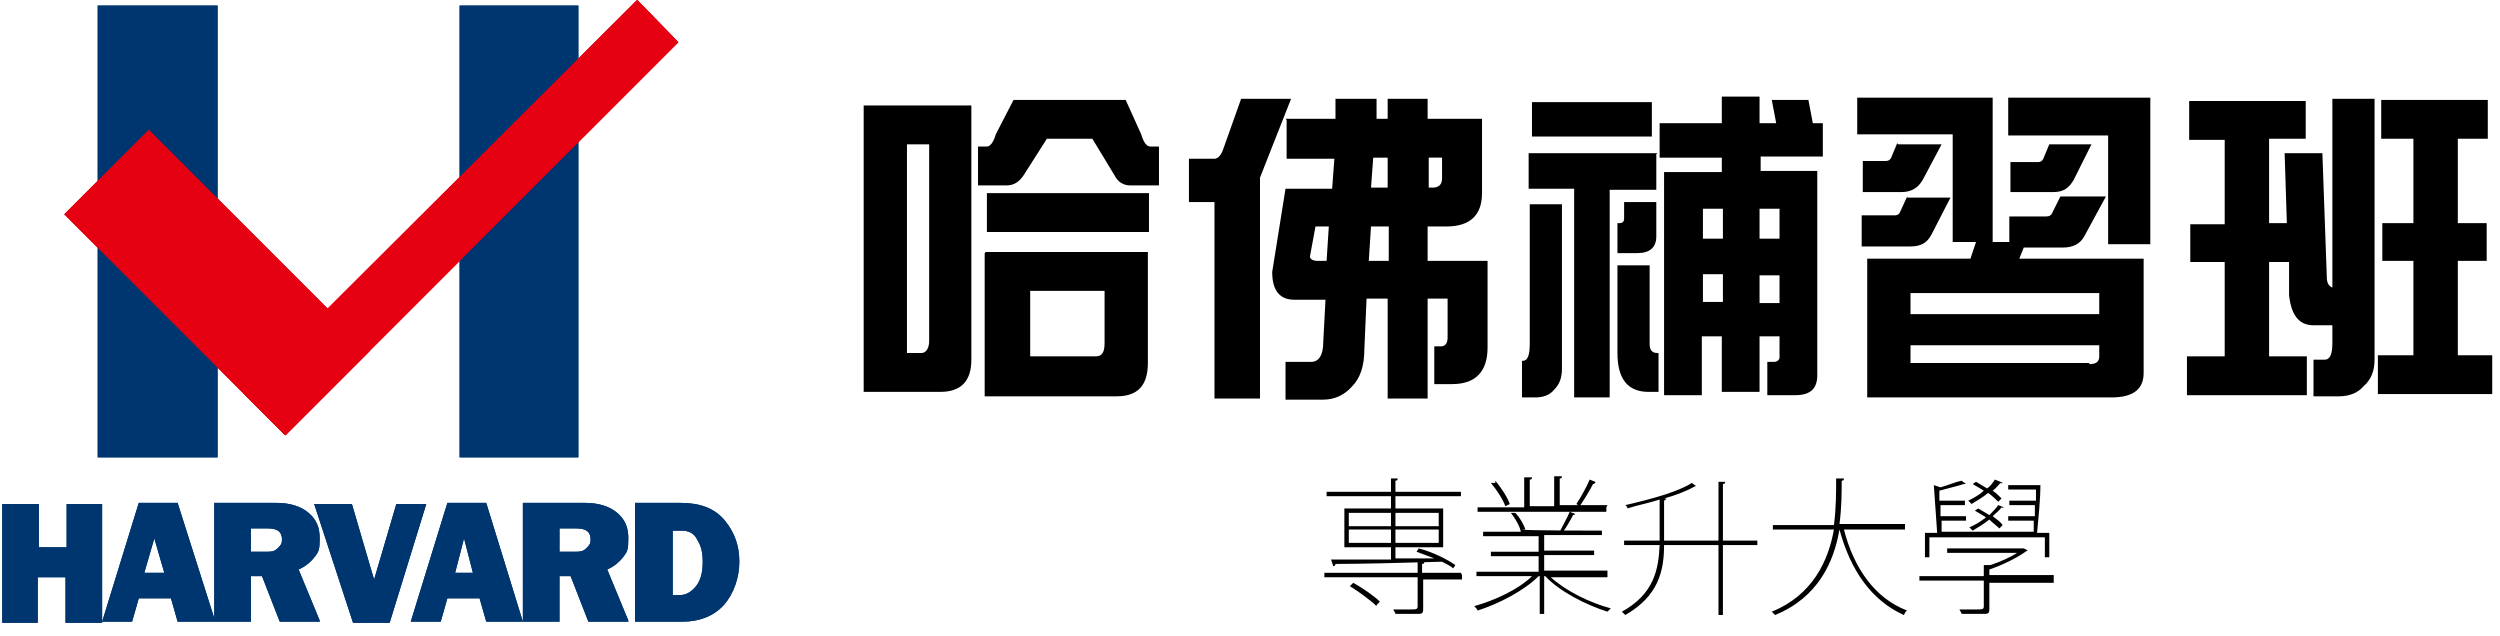
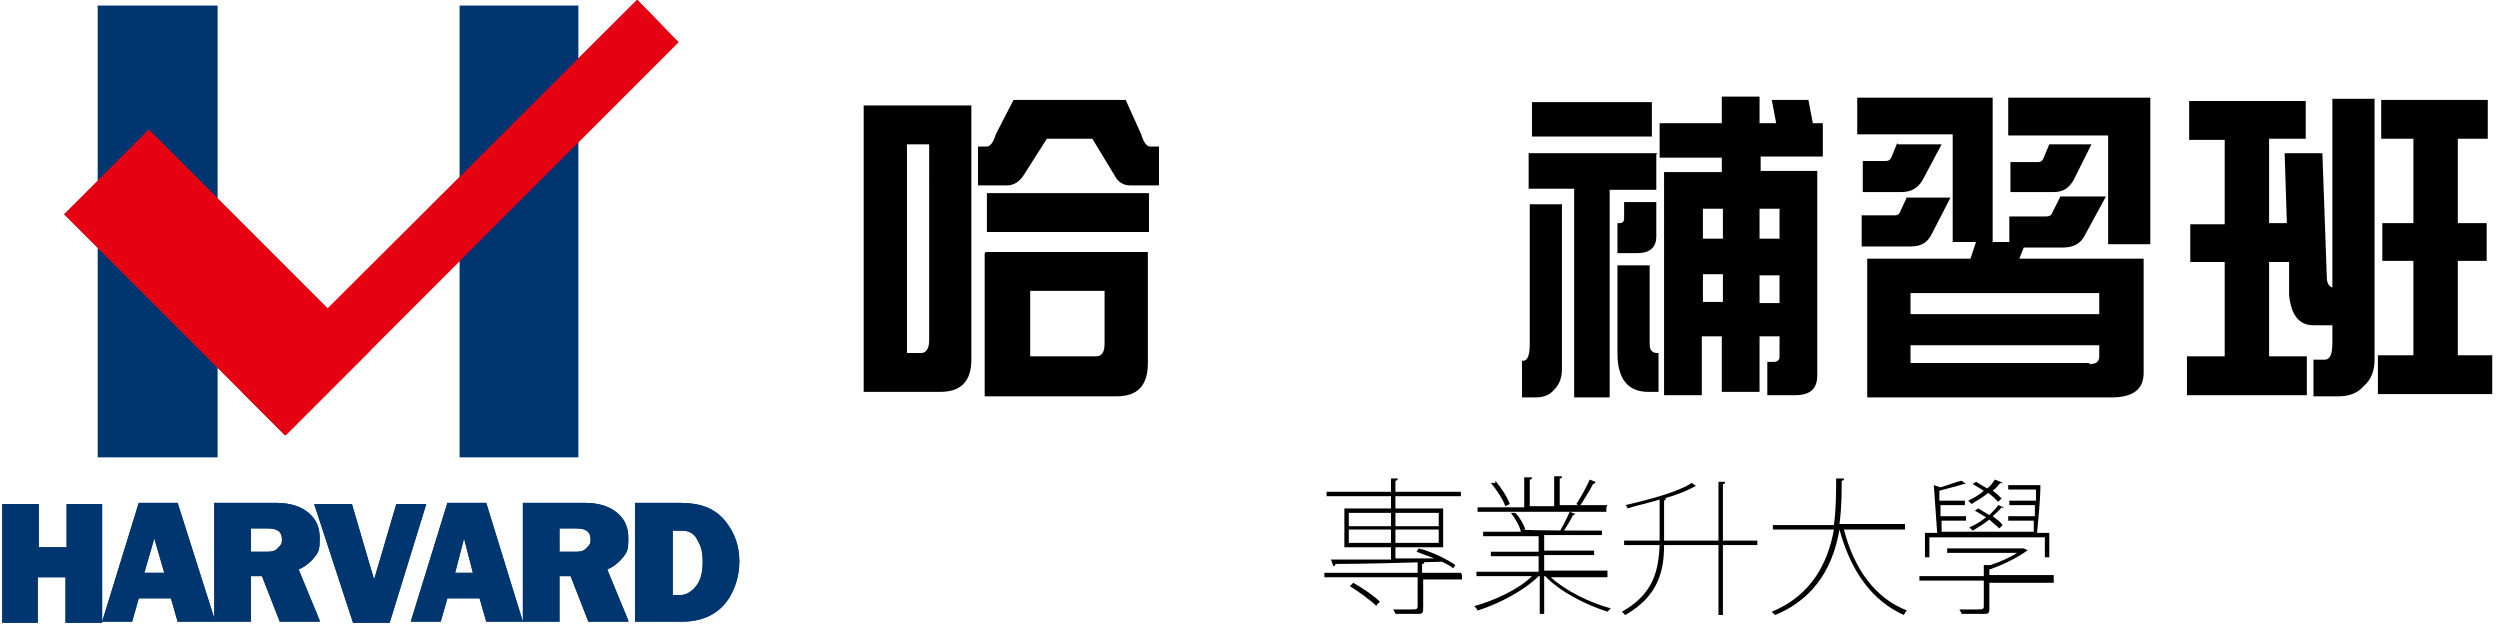
<svg xmlns="http://www.w3.org/2000/svg" id="_圖層_1" data-name="圖層 1" version="1.1" viewBox="0 0 225.2 57.3">
  <defs>
    <style>
      .cls-1 {
        fill: #003670;
      }

      .cls-1, .cls-2, .cls-3, .cls-4 {
        stroke-width: 0px;
      }

      .cls-2 {
        fill: none;
      }

      .cls-3 {
        fill: #000;
      }

      .cls-4 {
        fill: #e50012;
      }
    </style>
    <clipPath id="clippath">
      <line class="cls-2" x1="-161.9" y1="-33.8" x2="-161.9" y2="-178.8" />
    </clipPath>
  </defs>
  <g id="_電腦" data-name=" 電腦">
    <g>
      <g>
        <polygon class="cls-1" points="8.8 .5 19.6 .5 19.6 41.2 8.8 41.2 8.8 .5 8.8 .5" />
-         <polygon class="cls-1" points="41.4 .5 52.1 .5 52.1 41.2 41.4 41.2 41.4 .5 41.4 .5" />
        <polygon class="cls-4" points="5.8 19.3 13.4 11.7 33.3 31.6 25.7 39.2 5.8 19.3 5.8 19.3" />
        <polygon class="cls-4" points="57.4 0 61.1 3.8 25.7 39.2 21.9 35.4 57.4 0 57.4 0" />
        <polygon class="cls-4" points="5.8 19.3 13.4 11.7 33.3 31.6 25.7 39.2 5.8 19.3 5.8 19.3" />
        <polygon class="cls-4" points="57.4 0 61.1 3.8 25.7 39.2 21.9 35.4 57.4 0 57.4 0" />
-         <polygon class="cls-1" points="8.8 .5 19.6 .5 19.6 41.2 8.8 41.2 8.8 .5 8.8 .5" />
        <polygon class="cls-1" points="41.4 .5 52.1 .5 52.1 41.2 41.4 41.2 41.4 .5 41.4 .5" />
        <polygon class="cls-4" points="5.8 19.3 13.4 11.7 33.3 31.6 25.7 39.2 5.8 19.3 5.8 19.3" />
        <polygon class="cls-4" points="57.4 0 61.1 3.8 25.7 39.2 21.9 35.4 57.4 0 57.4 0" />
        <polygon class="cls-4" points="5.8 19.3 13.4 11.7 33.3 31.6 25.7 39.2 5.8 19.3 5.8 19.3" />
        <polygon class="cls-4" points="57.4 0 61.1 3.8 25.7 39.2 21.9 35.4 57.4 0 57.4 0" />
      </g>
      <path class="cls-1" d="M9.2,45.4v10.7h-3.3v-4.1h-2.5v4.1H.2v-10.7h3.3v3.9h2.5v-3.9s3.3,0,3.3,0ZM16,56l-.6-2.1h-2.9l-.6,2.1h-2.7l3.3-10.7h3.5l3.4,10.7h-3.3ZM13.1,51.6h1.7l-.9-3.1-.9,3.1h0ZM28.8,56h-3.6l-1.6-4.1h-1v4.1h-3.3v-10.7h5.6c1.2,0,2.2.3,2.9.9.7.6,1,1.3,1,2.3s-.1,1.2-.4,1.6-.8.9-1.5,1.2l1.9,4.6h0ZM22.6,49.7h1.4c.4,0,.7,0,1-.3s.4-.4.4-.8c0-.7-.4-1-1.3-1h-1.5v2h0ZM38.4,45.4l-3.3,10.7h-3.3l-3.5-10.7h3.4l1.7,5.8c.1.3.2.7.3,1l2-6.8h2.7ZM43.8,56l-.6-2.1h-2.9l-.6,2.1h-2.7l3.3-10.7h3.5l3.3,10.7s-3.3,0-3.3,0ZM40.9,51.6h1.7l-.8-3.1-.8,3.1h0ZM56.6,56h-3.6l-1.6-4.1h-1v4.1h-3.3v-10.7h5.6c1.2,0,2.2.3,2.9.9.7.6,1,1.3,1,2.3s-.1,1.2-.4,1.6-.8.9-1.5,1.2l1.9,4.6h0ZM50.4,49.7h1.4c.4,0,.7,0,1-.3s.4-.4.4-.8c0-.7-.4-1-1.3-1h-1.5v2h0ZM57.2,56v-10.7h4.1c1.8,0,3.1.5,4,1.6s1.3,2.3,1.3,3.7-.5,2.9-1.4,3.9c-.9,1-2.2,1.5-3.7,1.5h-4.3,0ZM60.5,53.6h.8c.5,0,1-.3,1.4-.8.4-.5.6-1.2.6-2.2s-.2-1.5-.5-2c-.3-.6-.8-.8-1.4-.8h-.8v5.8h0Z" />
      <path class="cls-1" d="M9.2,45.4v10.7h-3.3v-4.1h-2.5v4.1H.2v-10.7h3.3v3.9h2.5v-3.9s3.3,0,3.3,0ZM16,56l-.6-2.1h-2.9l-.6,2.1h-2.7l3.3-10.7h3.5l3.4,10.7h-3.3ZM13.1,51.6h1.7l-.9-3.1-.9,3.1h0ZM28.8,56h-3.6l-1.6-4.1h-1v4.1h-3.3v-10.7h5.6c1.2,0,2.2.3,2.9.9.7.6,1,1.3,1,2.3s-.1,1.2-.4,1.6-.8.9-1.5,1.2l1.9,4.6h0ZM22.6,49.7h1.4c.4,0,.7,0,1-.3s.4-.4.4-.8c0-.7-.4-1-1.3-1h-1.5v2h0ZM38.4,45.4l-3.3,10.7h-3.3l-3.5-10.7h3.4l1.7,5.8c.1.3.2.7.3,1l2-6.8h2.7ZM43.8,56l-.6-2.1h-2.9l-.6,2.1h-2.7l3.3-10.7h3.5l3.3,10.7s-3.3,0-3.3,0ZM40.9,51.6h1.7l-.8-3.1-.8,3.1h0ZM56.6,56h-3.6l-1.6-4.1h-1v4.1h-3.3v-10.7h5.6c1.2,0,2.2.3,2.9.9.7.6,1,1.3,1,2.3s-.1,1.2-.4,1.6-.8.9-1.5,1.2l1.9,4.6h0ZM50.4,49.7h1.4c.4,0,.7,0,1-.3s.4-.4.4-.8c0-.7-.4-1-1.3-1h-1.5v2h0ZM57.2,56v-10.7h4.1c1.8,0,3.1.5,4,1.6s1.3,2.3,1.3,3.7-.5,2.9-1.4,3.9c-.9,1-2.2,1.5-3.7,1.5h-4.3,0ZM60.5,53.6h.8c.5,0,1-.3,1.4-.8.4-.5.6-1.2.6-2.2s-.2-1.5-.5-2c-.3-.6-.8-.8-1.4-.8h-.8v5.8h0Z" />
      <g>
        <path class="cls-3" d="M77.8,9.5h9.7v22.9c0,1.9-.9,2.9-2.8,2.9h-6.9s0-25.8,0-25.8ZM83,31.8c.4,0,.7-.4.7-1.1V13h-2v18.8h1.3ZM91.4,9h10l1.4,3.1c.2.7.5,1.1.8,1.1h.8v3.5h-2.6c-.6,0-1.1-.3-1.4-.9l-2-3.3h-4.1l-2.1,3.3c-.4.6-.9.9-1.5.9h-2.6v-3.5h.8c.3,0,.6-.4.8-1.1,0,0,1.6-3.1,1.6-3.1ZM103.5,17.4v3.5h-14.6v-3.5h14.6ZM88.8,22.7h14.6v10c0,2-.9,3-2.8,3h-11.9s0-12.9,0-12.9ZM98.7,32.1c.6,0,.8-.4.8-1.2v-4.7h-6.7v5.9h5.8Z" />
-         <path class="cls-3" d="M111.9,8.9h4.4l-2.8,7.1v19.9h-4.1v-17.7h-2.3v-3.9h2.3c.3,0,.6-.3.8-.9,0,0,1.6-4.5,1.6-4.5ZM115.8,10.7h4.5v-1.8h3.7v1.8c0,0,1,0,1,0v-1.8h3.6v1.8h4.9v6.7c0,2-1.1,3-3.2,3h-1.7v3.1h5.4v7.8c0,2.2-1.1,3.3-3.2,3.3h-1.6v-3.4h.6c.4,0,.6-.3.6-.8v-3.5h-1.8v9h-3.6v-9h-1.9l-.2,4.6c0,1.5-.4,2.6-1.1,3.3-.7.8-1.6,1.2-2.6,1.2h-3.4v-3.4h2.3c.7,0,1.1-.6,1.1-1.8l.2-3.8h-2.8c-1.3,0-2-.8-2-2.5l1.2-7.5h4.2l.2-2.7h-4.3v-3.5h0ZM119.5,23.5l.2-3.1h-1.2l-.5,2.7c0,.2.2.4.7.4h.8ZM125.1,23.5v-3.1h-1.6l-.2,3.1h1.8ZM123.7,14.2l-.2,2.7h1.5v-2.7h-1.3,0ZM128.7,14.2v2.7h.4c.5,0,.8-.3.8-.8v-1.9h-1.2Z" />
        <path class="cls-3" d="M137.8,18.4h2.9v14.8c0,.8-.2,1.4-.7,1.9-.4.5-1,.7-1.7.7h-1.2v-3.3h.1c.4,0,.6-.5.6-1.5v-12.5h0ZM149.2,13.9v3.2h-4.2v18.7h-3.2v-18.8h-4.1v-3.2s11.6,0,11.6,0ZM148.8,9.2v3.1h-10.8v-3.1h10.8ZM146.4,18.2h2.8v3.1c0,1-.6,1.5-1.7,1.5h-1.8v-2.7h.2c.2,0,.4-.1.4-.4v-1.5h0ZM145.8,23.9h2.8v7.1c0,.5.2.8.7.8h.1v3.5h-.9c-1.9,0-2.8-1.2-2.8-3.5v-7.9h0ZM164.2,11v3.1h-5.6v1.3h5.1v18.4c0,1.2-.6,1.8-2,1.8h-2.5v-3h.6c.3,0,.5-.2.5-.4v-1.9h-1.8v5h-3.4v-5h-1.8v5.3h-3.4V15.5h5.2v-1.3h-5.6v-3.1h5.6v-2.4h3.4v2.4h1.5l-.4-2.1h3.3l.4,2.1h.9ZM153.4,21.5h1.8v-2.7h-1.8v2.7ZM153.4,27.2h1.8v-2.5h-1.8v2.5ZM158.5,18.8v2.7h1.8v-2.7h-1.8ZM158.5,24.8v2.5h1.8v-2.5h-1.8Z" />
        <path class="cls-3" d="M167.4,8.8h12.1v13h1.5v-2.3h3.3c.3,0,.5-.1.6-.4l.7-1.4h4.1l-1.9,3.5c-.4.8-1.1,1.1-2,1.1h-3.5l-.4,1h11.2v10.3c0,1.5-1,2.2-2.9,2.2h-22v-12.5h9.3l.5-1.5h-2.1v-9.7h-8.6v-3.3h0ZM171.8,17.8h3.9l-1.7,3.3c-.4.8-1,1.1-1.9,1.1h-4.4v-2.8h3c.2,0,.4-.1.5-.4l.6-1.3h0ZM171,13h3.9l-1.7,3.2c-.4.7-1,1.1-1.9,1.1h-3.5v-2.8h2.1c.2,0,.4-.1.5-.4l.5-1.2h0ZM172.1,28.3h17v-1.9h-17v1.9ZM188.2,32.8c.6,0,.9-.2.9-.7v-1h-17v1.6s16.1,0,16.1,0ZM180.9,8.8h12.8v13.2h-3.8v-9.8h-9v-3.3ZM184.5,13h3.9l-1.6,3.2c-.4.7-.9,1.1-1.8,1.1h-3.9v-2.7h2.5c.2,0,.4-.1.5-.4l.5-1.2h0Z" />
        <path class="cls-3" d="M207.7,9v3.5h-3.3v7.6h1.6l-.2-6.3h3.4l.4,11.2c0,.5.2.8.5.9V8.9h3.8v23.5c0,1-.3,1.8-1,2.4-.5.6-1.3.9-2.2.9h-2.3v-3.3h1c.5,0,.7-.5.7-1.5v-1.6h-1.7c-1.3,0-2-.9-2.2-2.7v-3h-1.8v8.5h3.4v3.5h-10.8v-3.5h3.4v-8.5h-3.1v-3.4h3.1v-7.6h-3.2v-3.5h10.5,0ZM224.1,9v3.5h-2.7v7.6h2.6v3.4h-2.6v8.5h3.1v3.5h-10.3v-3.5h3.2v-8.5h-2.8v-3.4h2.8v-7.6h-2.9v-3.5h9.6,0Z" />
      </g>
      <g>
        <path class="cls-3" d="M131.7,51.8v.4h-3.5v2.6c0,.3,0,.5-.4.5-.2,0-.6,0-2.1,0,0-.1-.1-.2-.2-.4.6,0,1.1,0,1.4,0,.7,0,.8,0,.8-.3v-2.6h-8.4v-.4h8.4v-1h.6c0,.1,0,.2-.2.2v.8h3.5ZM125.3,45.8v-1.1h-5.8v-.4h5.8v-1.2h.6c0,.1,0,.2-.2.2v1h5.9v.4h-5.9v1.1h4.3v3.5h-4.3v1c1.2,0,2.3,0,3.5,0-.5-.2-1.1-.4-1.6-.6l.2-.3c1.2.3,2.6,1,3.3,1.5l-.2.3c-.2-.2-.6-.4-1-.6-3.5.1-7.3.2-9.6.2,0,0,0,.2-.2.2l-.2-.6h5.4v-1.1h-4.2v-3.5h4.2,0ZM121.5,46.2v1.2h3.8v-1.2h-3.8ZM121.5,48.9h3.8v-1.2h-3.8v1.2ZM124,54.6c-.5-.5-1.6-1.3-2.4-1.8l.3-.3c.9.5,1.9,1.2,2.4,1.7l-.3.3ZM129.6,46.2h-3.9v1.2h3.9v-1.2ZM129.6,48.9v-1.2h-3.9v1.2h3.9Z" />
        <path class="cls-3" d="M144.8,52h-5.1c1.3,1.2,3.5,2.3,5.4,2.8,0,0-.2.2-.3.3-1.9-.6-4.3-1.8-5.6-3.2h-.1v3.4h-.4v-3.4h-.1c-1.3,1.3-3.6,2.5-5.5,3.1,0-.1-.2-.3-.3-.4,1.8-.5,4-1.5,5.2-2.7h-5v-.4h5.6v-1.4h-4.3v-.4h4.3v-1.4h-5v-.4h3.4c-.1-.5-.5-1.2-.9-1.7h.4c.4.4.8,1.1.9,1.5h-.3c0,.1,7.2.1,7.2.1v.4h-5.2v1.4h4.5v.4h-4.5v1.4h5.7v.4h0ZM144.7,45.7v.4h-11.6v-.4h4.2v-2.7h.7c0,.2-.1.2-.2.2v2.4h2.2v-2.7h.7c0,.2-.1.2-.2.2v2.4h4.3,0ZM134.7,43.3c.5.6,1.1,1.5,1.3,2.1l-.4.2c-.2-.6-.8-1.5-1.3-2.1h.4c0-.1,0-.1,0-.1ZM141.9,46.3c0,0-.1.1-.2.1-.2.4-.6,1.1-.9,1.5h-.3c.3-.6.7-1.3.9-1.8l.5.2h0ZM143.7,43.5c0,0-.1.1-.2.1-.3.6-.8,1.4-1.2,2,0,0-.3-.2-.3-.2.4-.6.9-1.5,1.2-2.2l.5.2Z" />
        <path class="cls-3" d="M158.3,48.7v.4h-3.1v6.3h-.4v-6.3h-4.9c0,2.3-.5,4.6-3.5,6.3,0,0-.2-.2-.3-.3,2.9-1.6,3.3-3.8,3.4-6h-3.2v-.4h3.2v-3.7c-.9.3-2,.5-2.9.8,0,0,0-.2-.2-.3,2.2-.5,4.8-1.2,6-2l.4.3s0,0-.1,0,0,0,0,0c-.7.4-1.7.8-2.8,1.1h.2c0,0,0,.1-.2.2v3.6h4.9v-5.3h.6c0,.1,0,.2-.2.2v5.1h3.1Z" />
        <path class="cls-3" d="M171.6,47.7h-5.5c.9,3.5,2.8,6.2,5.7,7.3-.1,0-.2.2-.3.4-2.9-1.3-4.8-4-5.8-7.7h0c-.5,2.9-1.9,6.1-5.8,7.7,0,0-.2-.2-.3-.3,3.7-1.5,5.1-4.6,5.6-7.4h-5.5v-.4h5.5c.2-1.5.2-3,.2-4.2h.7c0,.1,0,.2-.2.2,0,1,0,2.4-.2,3.9h5.9v.4h0Z" />
        <path class="cls-3" d="M185,52.1v.4h-5.8v2.3c0,.3,0,.5-.4.5-.3,0-.9,0-2.1,0,0-.1-.1-.2-.2-.4.6,0,1.1,0,1.4,0,.7,0,.8,0,.8-.3v-2.3h-5.8v-.4h5.8v-1h.6c.9-.3,1.8-.7,2.4-1.1h-6.3v-.4h6.9s.4.2.4.2c0,0,0,0-.1,0-.8.6-2.2,1.3-3.4,1.7v.5h5.8,0ZM173.8,48.4v1.8h-.4v-2.2h1.1l-.3-4.3.6.2c.7-.2,1.4-.5,1.9-.6l.4.3s0,0-.2,0c-.6.2-1.5.4-2.2.6v.9h2.3v.4h-2.2v1h2.3v.4h-2.2v1h8.3c0-.3,0-.7,0-1h-2.3v-.4h2.4v-1c0,0-2.3,0-2.3,0v-.4h2.4c0-.3,0-.7,0-1h-2.5v-.4h2.9c0,1.3-.2,3.2-.3,4.3h1.1v2.2h-.4v-1.8h-10.5ZM180.4,43.5c0,0-.1.1-.2,0-.2.2-.4.5-.7.7.3.2.6.5.8.7l-.3.3c-.2-.2-.5-.5-.9-.8-.5.4-1,.7-1.5,1,0,0-.2-.2-.3-.3.4-.2,1-.5,1.4-.9-.3-.2-.7-.4-1-.6l.3-.2c.3.2.7.4,1,.6.3-.2.5-.5.7-.8l.5.2h0ZM178.2,45.8c.3.2.7.4,1,.6.3-.3.6-.6.8-.9l.5.2c0,0-.1.1-.2,0-.2.3-.5.5-.8.8.4.3.7.5.9.8l-.3.3c-.2-.2-.6-.5-.9-.8-.5.4-1,.7-1.5,1,0,0-.2-.2-.3-.3.5-.2,1-.5,1.5-.9-.3-.2-.7-.4-1-.6l.3-.2h0Z" />
      </g>
    </g>
  </g>
</svg>